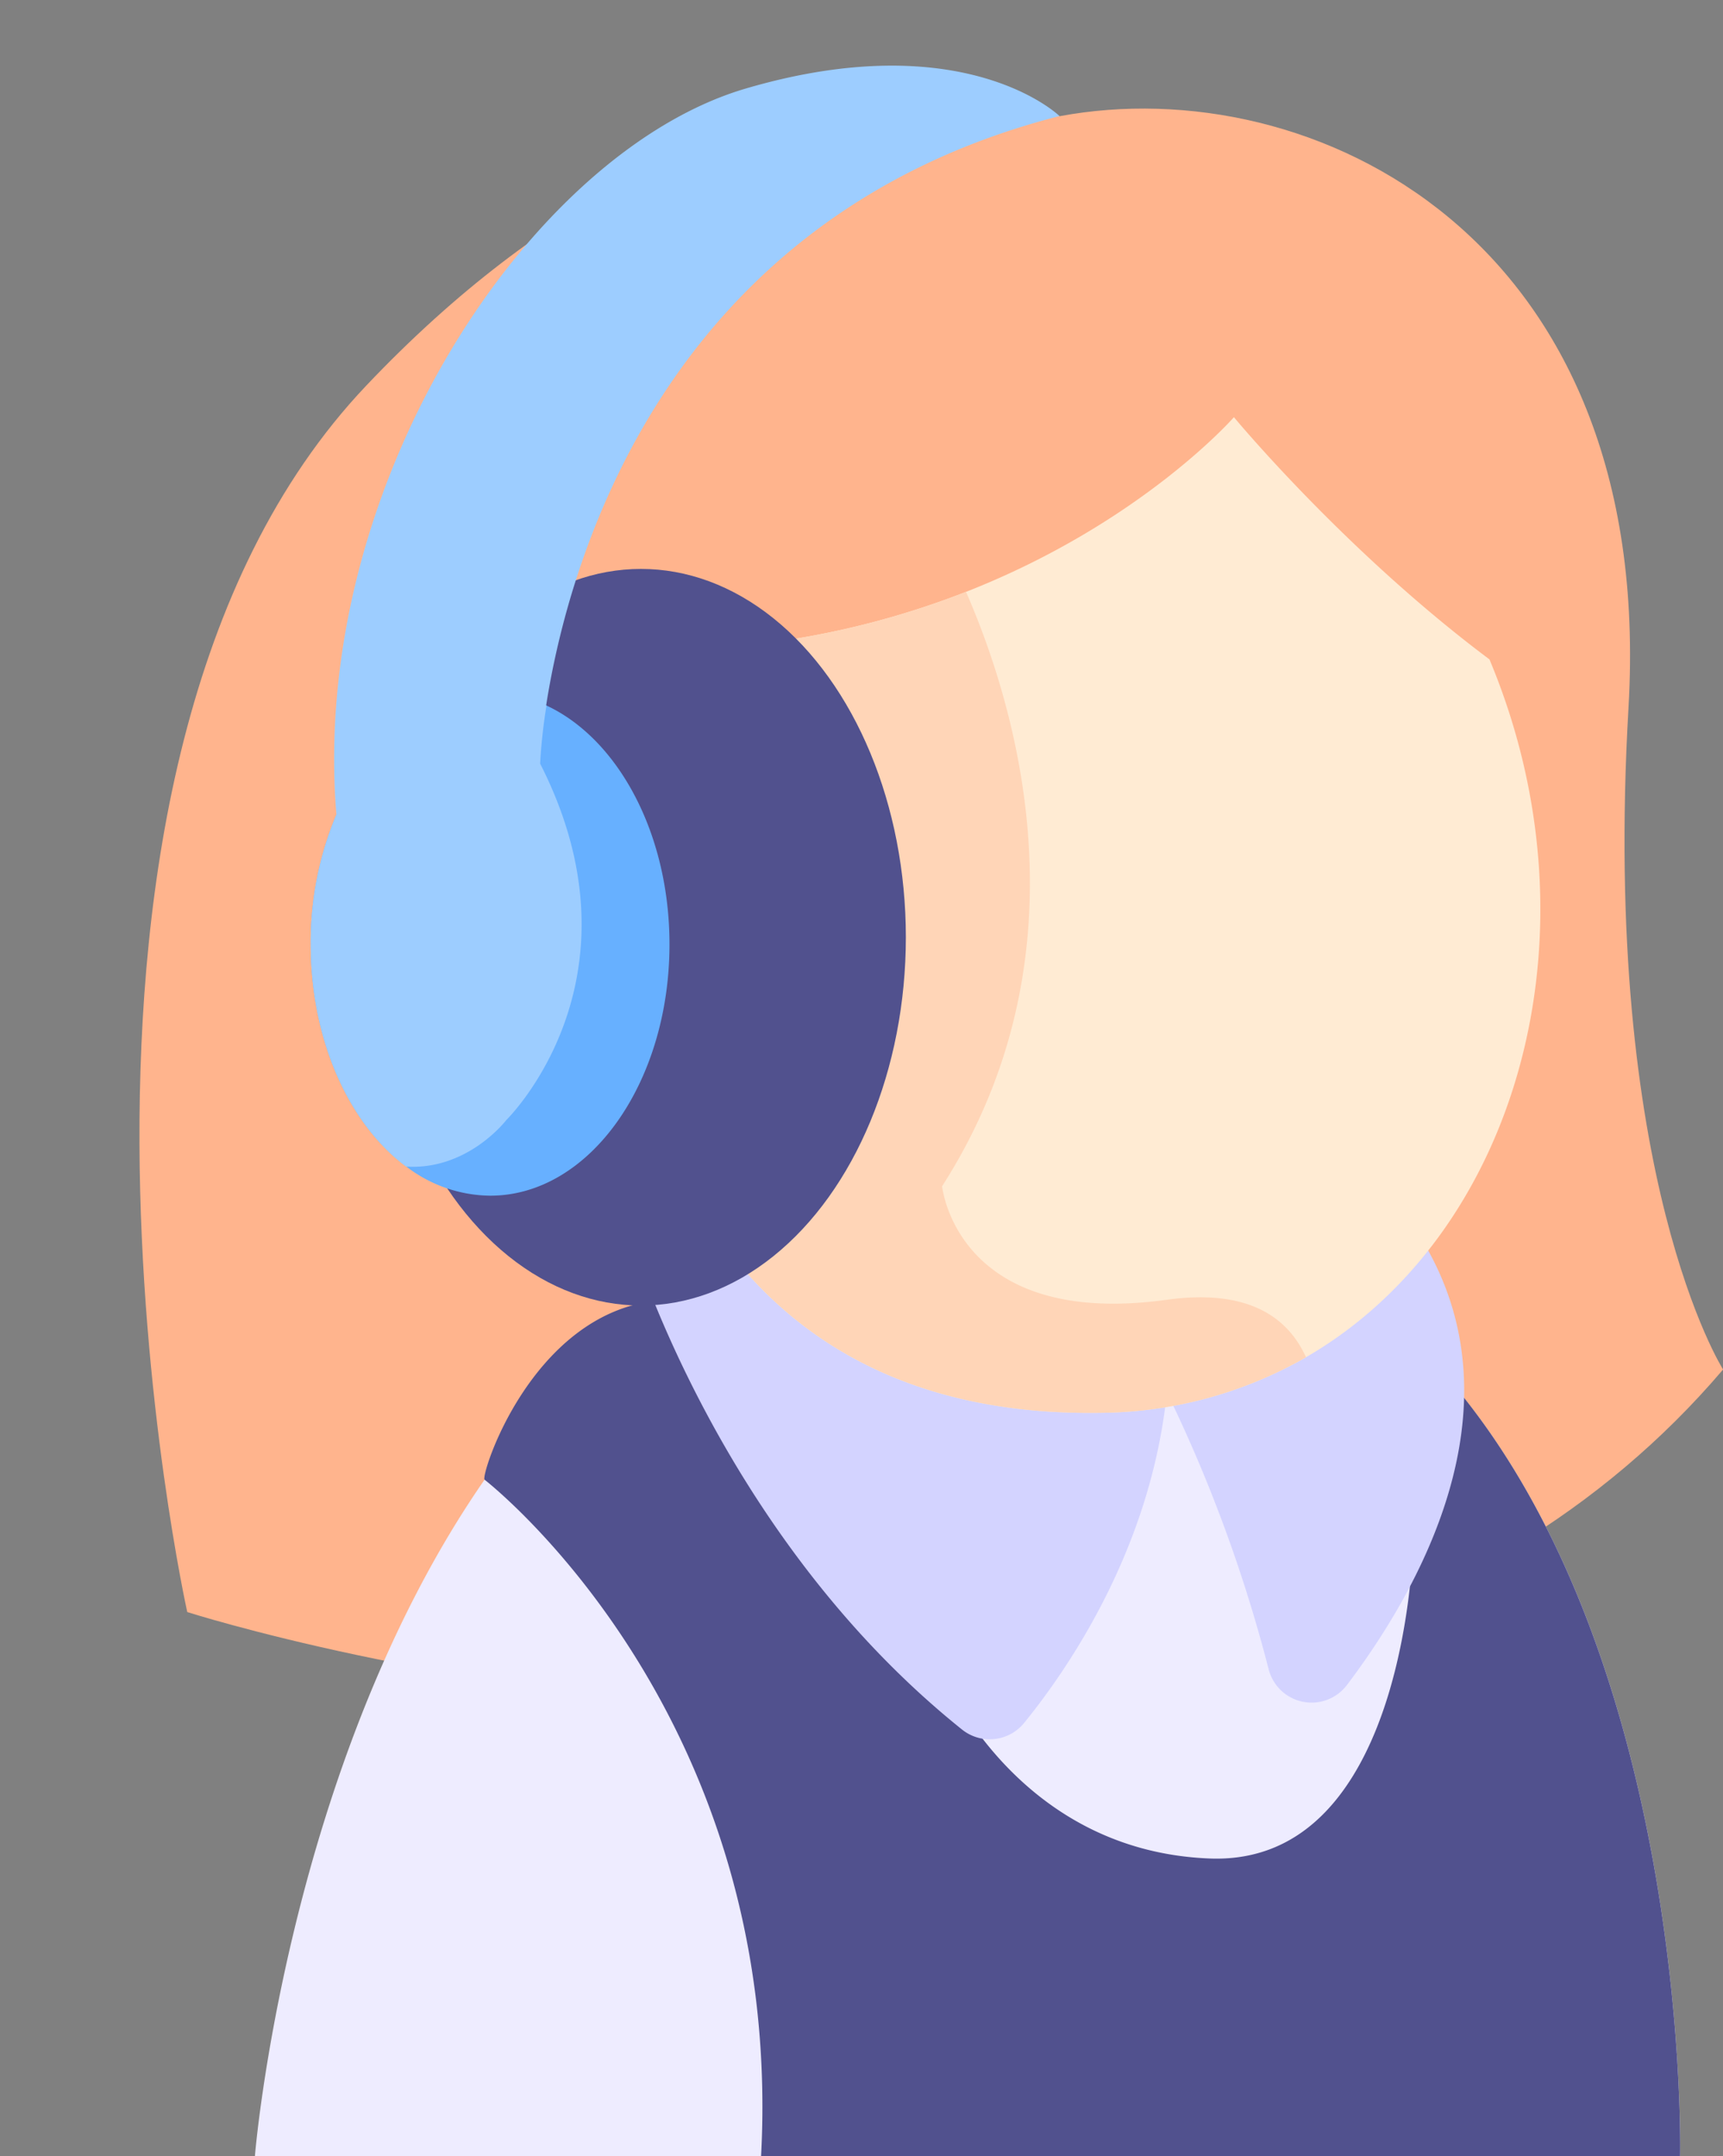
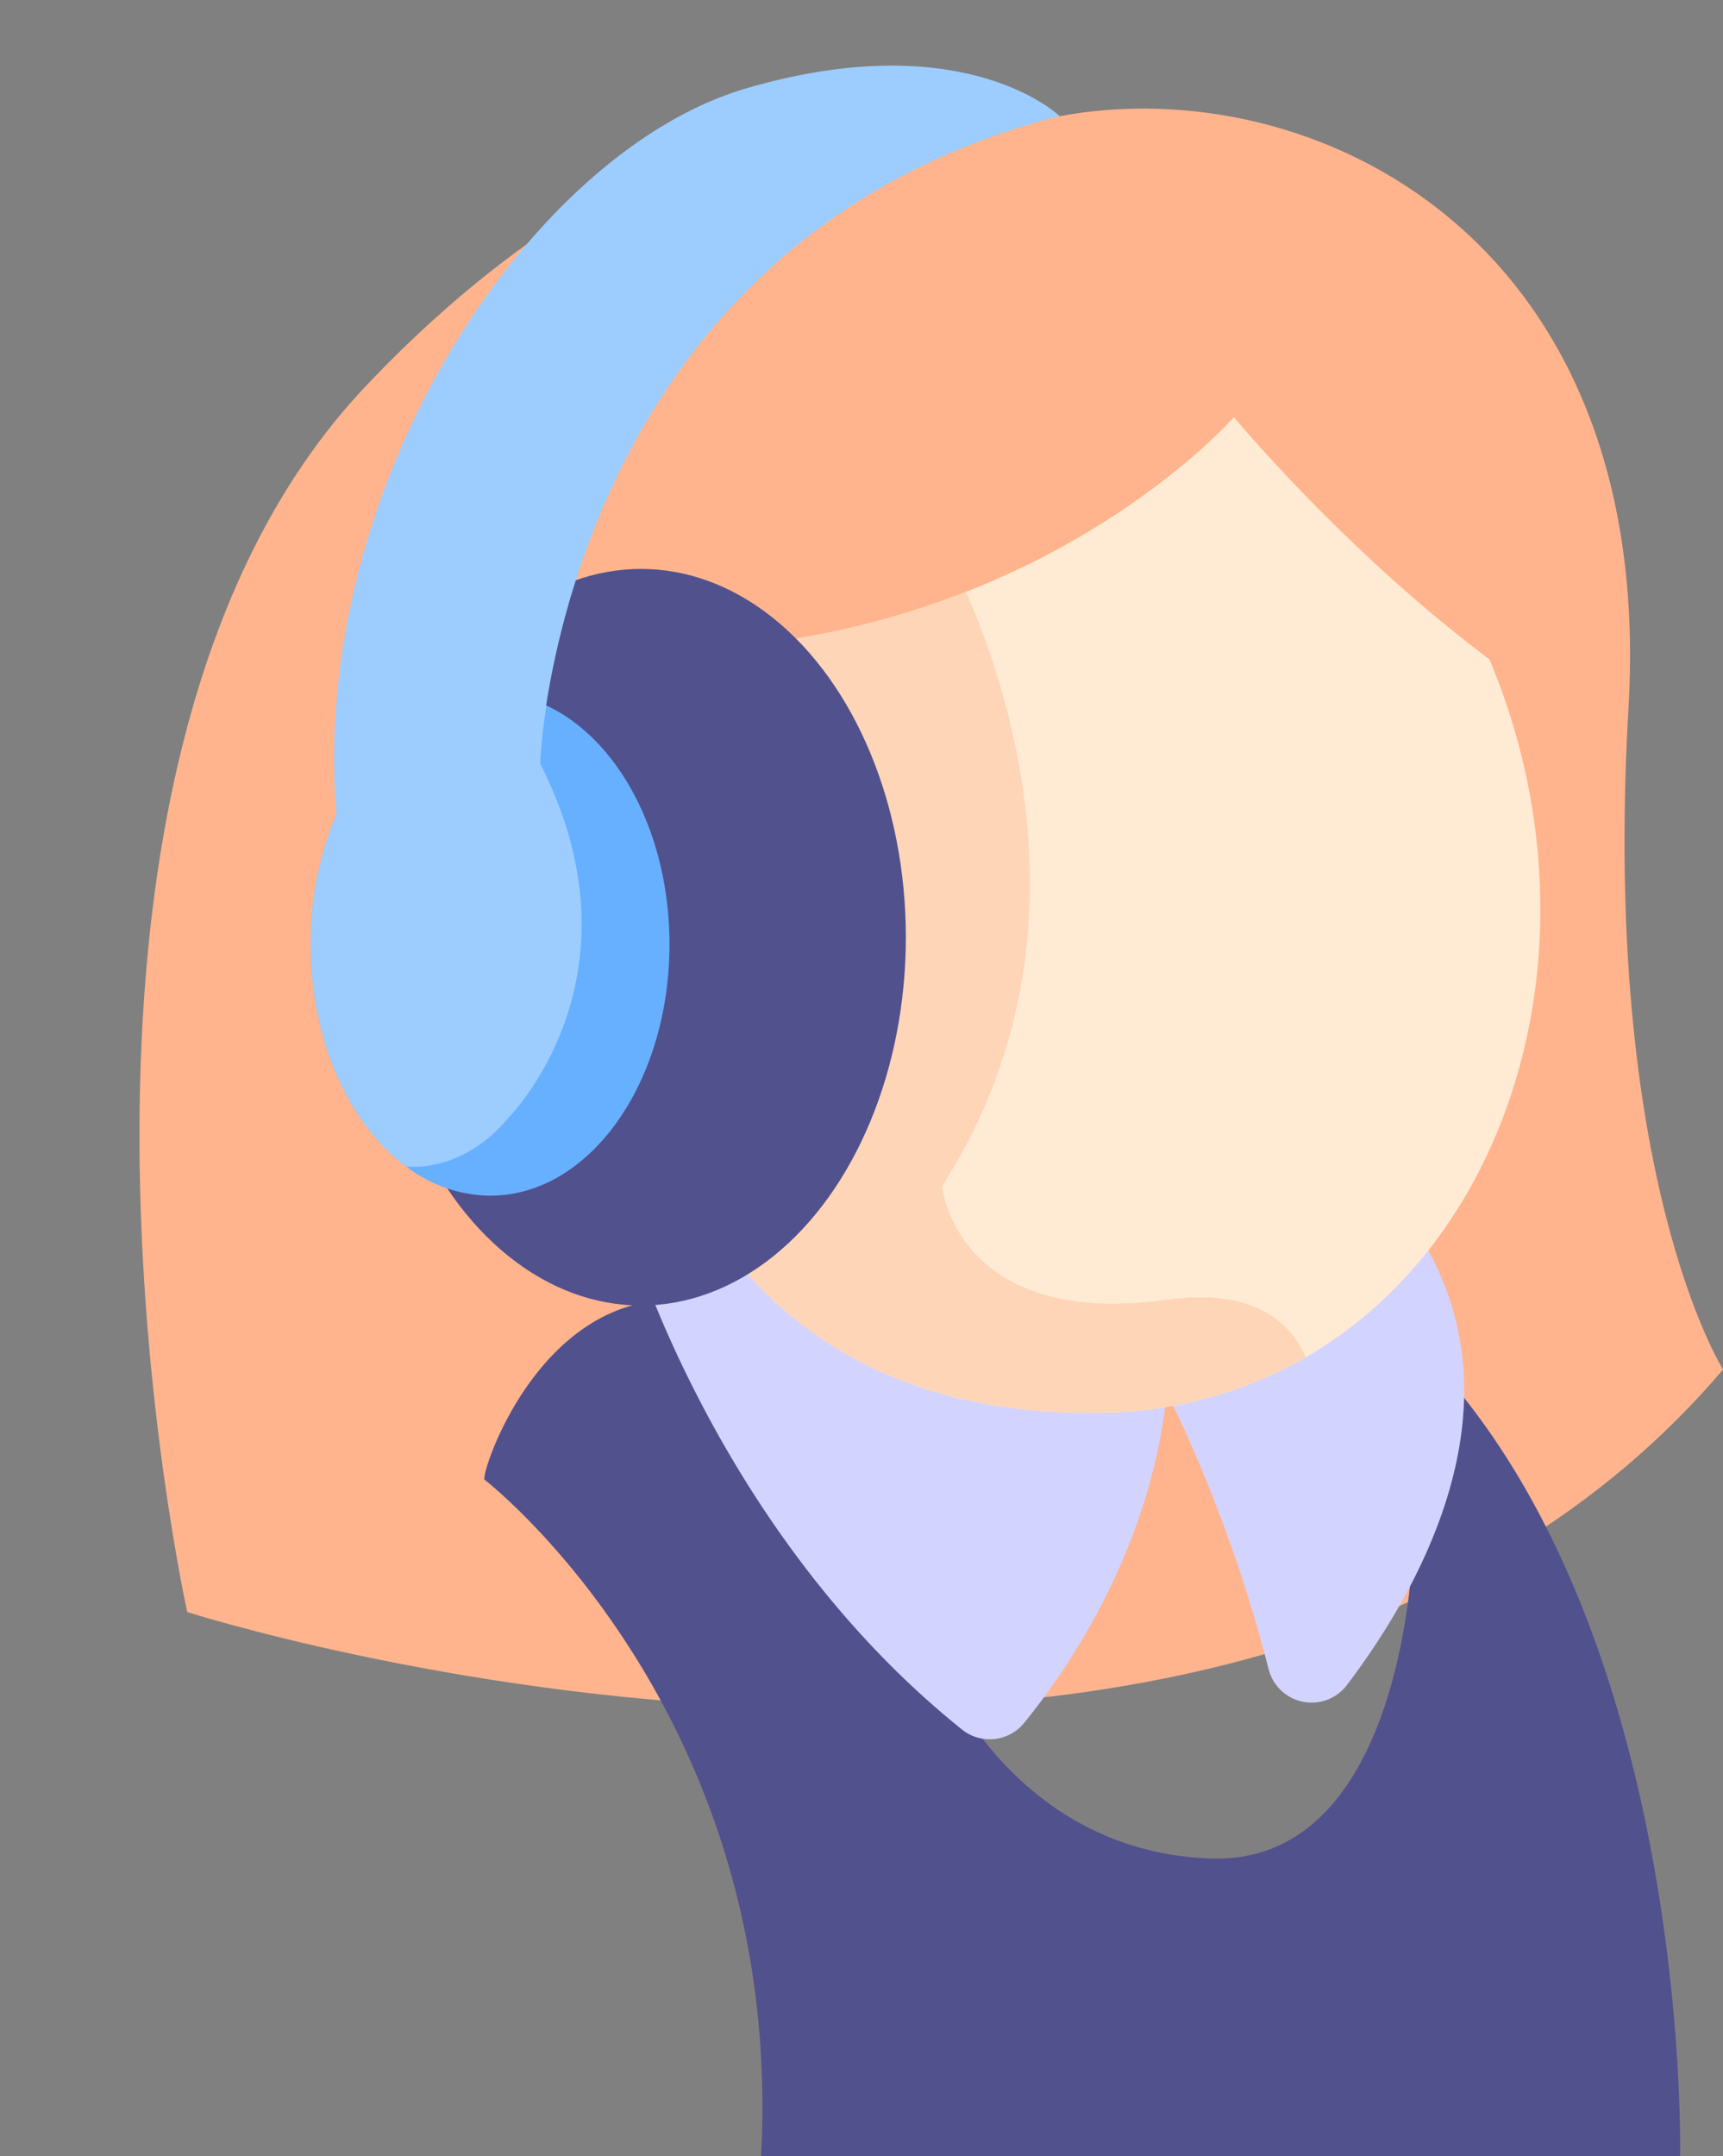
<svg xmlns="http://www.w3.org/2000/svg" height="478.6" preserveAspectRatio="xMidYMid meet" version="1.0" viewBox="-31.0 -14.6 382.6 478.6" width="382.6" zoomAndPan="magnify">
  <rect x="-31.0" y="-14.6" width="382.6" height="478.6" fill="#808080" stroke="none" />
  <g data-name="Calque 2">
    <g data-name="04- Staff">
      <g id="change1_1">
        <path d="m351.62 289.38s-27.08-42.52-21-147-70.34-141.61-126.31-131.19c0 0-72.74-25.81-154 59.82s-39.73 272.21-39.73 272.21 232.01 74.22 341.04-53.84z" fill="#ffb48d" />
      </g>
      <g id="change2_1">
-         <path d="m342.07 464h-316.47s7-86.79 51-150.16c10.45-15.07 23-28.8 38.05-39.73a131.88 131.88 0 0 1 22.09-13c16.78-7.8 36.06-12.37 58.19-12.37 1.34 0 2.66 0 4 .06 34.6.87 60.85 13.11 80.75 31.36a129.15 129.15 0 0 1 9.63 9.81c.83.94 1.64 1.88 2.44 2.84 52.77 62.94 50.32 171.19 50.32 171.19z" fill="#eeecff" />
-       </g>
+         </g>
      <g id="change3_1">
        <path d="m342.07 464h-204.07c5.21-98-60.41-149.39-61.4-150.16s10.27-36.58 38.06-39.72a30.61 30.61 0 0 1 3.06-.21l59.78 81.19s15.93 41.11 60.12 42.82 45.22-70.92 45.22-70.92l3.16-37 3.27-.11c.83.94 1.64 1.88 2.44 2.84 52.81 63.02 50.36 171.27 50.36 171.27z" fill="#51518e" />
      </g>
      <g id="change4_1">
        <path d="m108.79 259.32s19.2 66.23 73.86 110a9.84 9.84 0 0 0 13.77-1.5c9.86-12.12 28.16-38.79 31.69-73.35z" fill="#d3d3ff" />
      </g>
      <g id="change4_2">
        <path d="m228.11 294.45a326.37 326.37 0 0 1 22.6 61.47 9.84 9.84 0 0 0 17.41 3.46c16-21.15 38.23-60.48 17.8-96.79-23.92-42.52-57.81 31.86-57.81 31.86z" fill="#d3d3ff" />
      </g>
      <g id="change5_1">
        <path d="m259 286.66a93.2 93.2 0 0 1 -45.89 12.34c-103.32 1.45-106.39-103-106.39-103v-60.36l14.93-6.09a187.54 187.54 0 0 0 61.86-12.78c38.97-15.29 59.49-38.77 59.49-38.77s24.59 29.7 56.74 53.76c25.49 60.77 6.13 127.8-40.74 154.9z" fill="#ffebd3" />
      </g>
      <g id="change6_1">
        <path d="m259 286.66a93.2 93.2 0 0 1 -45.89 12.34c-103.32 1.45-106.39-103-106.39-103v-60.36l14.93-6.09a187.54 187.54 0 0 0 61.86-12.78c11.29 25.85 27.65 80.5-5.31 131.93 0 0 3.13 31.67 49.91 25.2 18.11-2.5 26.89 3.93 30.89 12.76z" fill="#ffd5b7" />
      </g>
      <g id="change7_1">
        <path d="m138.62 172.14c-8.07-14.26-21.89-23.67-37.58-23.67-24.88 0-45.04 23.65-45.04 52.82s20.16 52.83 45 52.83c21.58 0 39.61-17.79 44-41.54" fill="#fff" stroke="#000" stroke-linecap="round" stroke-linejoin="round" stroke-width="4" />
      </g>
      <g id="change7_2">
        <path d="m90.24 174.12s43.94 10.39 19.73 61.14" fill="#fff" stroke="#000" stroke-linecap="round" stroke-linejoin="round" stroke-width="4" />
      </g>
      <g id="change3_2">
        <ellipse cx="111.33" cy="193.43" fill="#51518e" rx="58.82" ry="81.75" />
      </g>
      <g id="change8_1">
        <path d="m117.66 195c0 30.82-17.82 55.8-39.81 55.8a31.05 31.05 0 0 1 -18.67-6.5c-12.58-9.3-21.18-27.9-21.18-49.3a73 73 0 0 1 5.7-28.78c7-16.19 19.64-27 34.11-27a29.49 29.49 0 0 1 12.53 2.78c15.87 7.39 27.32 28.34 27.32 53z" fill="#67b0ff" />
      </g>
      <g id="change9_1">
        <path d="m90.34 142.06a121.15 121.15 0 0 0 -1.4 12.84c24.44 48-7.52 79.12-7.52 79.12s-8.51 11.18-22.24 10.32c-12.58-9.34-21.18-27.94-21.18-49.34a73 73 0 0 1 5.7-28.78c-6-73.09 42.94-147.11 90.94-161.18 48.67-14.27 69.63 6.12 69.63 6.12-88.49 22.67-109.19 100-114 130.85z" fill="#9dcdff" />
      </g>
    </g>
  </g>
</svg>